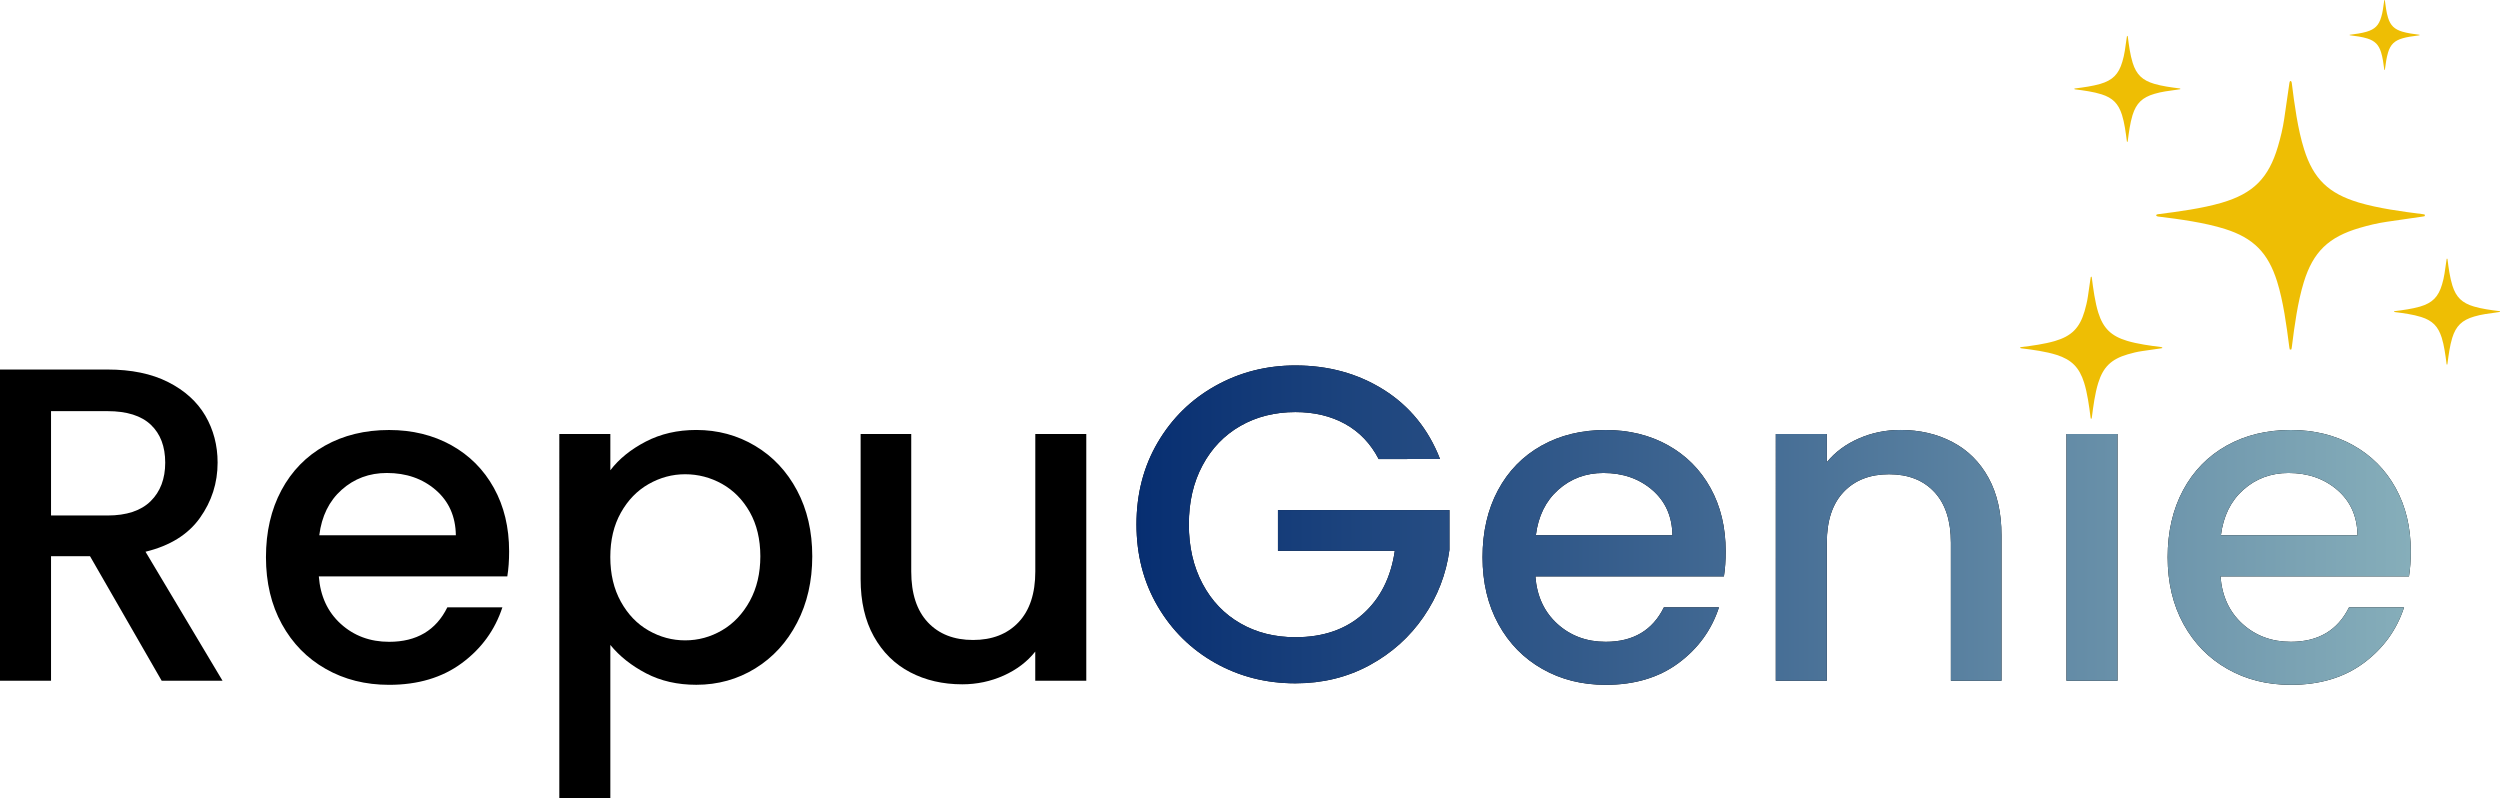
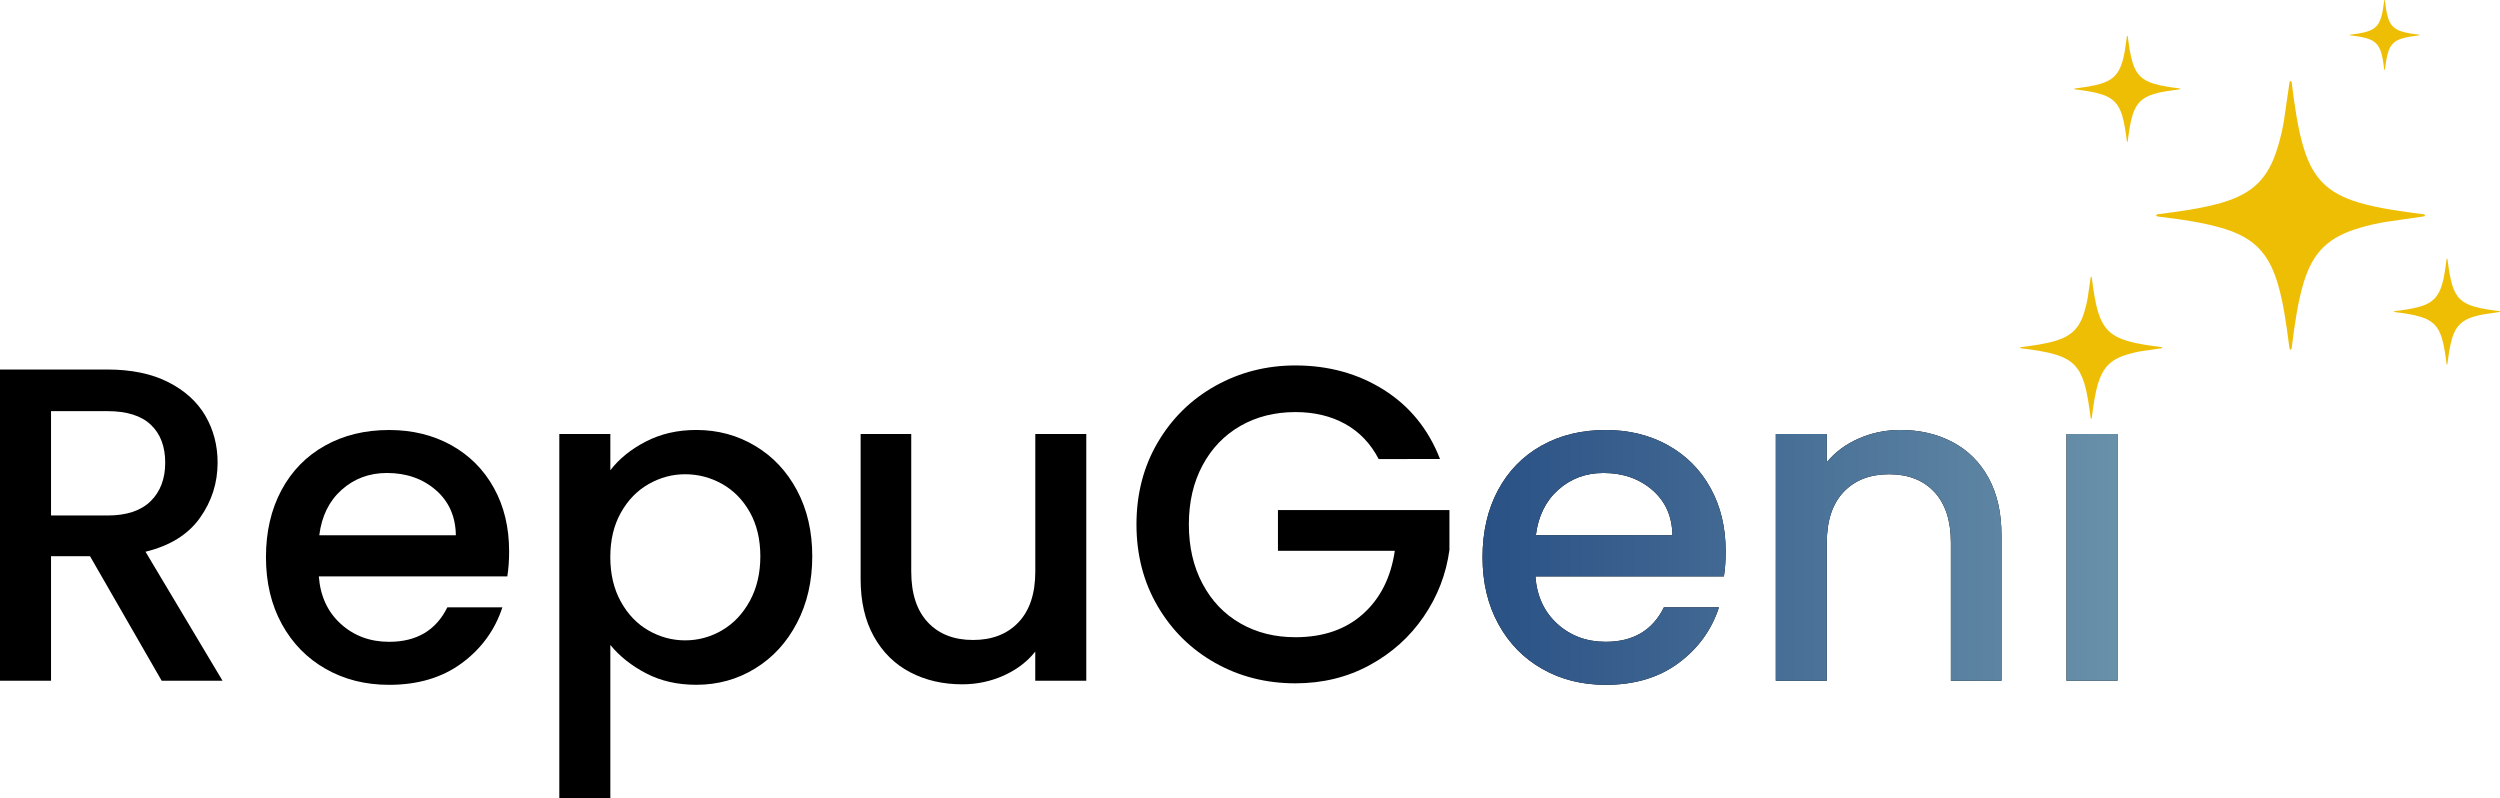
<svg xmlns="http://www.w3.org/2000/svg" version="1.0" id="Layer_1" x="0px" y="0px" viewBox="0 0 534 170.46" style="enable-background:new 0 0 534 170.46;" xml:space="preserve">
  <style type="text/css">
	.st0{fill:#EEBE04;enable-background:new    ;}
	.st1{fill:url(#SVGID_1_);}
	.st2{fill:url(#SVGID_00000062169136582787060800000016834056795501953427_);}
	.st3{fill:url(#SVGID_00000044169189701461572910000013144184737524587963_);}
	.st4{fill:url(#SVGID_00000106869530449671021810000008860625795182322065_);}
	.st5{fill:url(#SVGID_00000052788411780968549120000002536355313334781860_);}
</style>
  <g>
    <g>
      <path class="st0" d="M489.34,17.31c0.1,0.1,0.16,0.22,0.18,0.4c0.56,4.48,1.28,9.9,2.63,14.17c2,6.37,5.28,9.45,11.64,11.37    c4.17,1.25,9.32,1.94,13.67,2.49c0.2,0.02,0.34,0.05,0.48,0.11v0.3c-0.11,0.04-0.23,0.08-0.4,0.1l-7.71,1.12    c-2.01,0.29-3.9,0.75-5.85,1.32c-6.55,1.93-9.89,5.05-11.9,11.61c-1.28,4.16-1.99,9.35-2.53,13.7c-0.03,0.25-0.05,0.47-0.14,0.66    h-0.3c-0.09-0.21-0.1-0.43-0.14-0.69c-0.56-4.39-1.27-9.68-2.59-13.87c-1.92-6.08-5.02-9.26-11.12-11.19    c-4.3-1.36-9.72-2.1-14.23-2.65c-0.2-0.02-0.35-0.07-0.46-0.19v-0.16c0.1-0.1,0.22-0.14,0.4-0.16c4.32-0.54,9.43-1.23,13.57-2.44    c6.76-1.98,10.04-5.27,12.03-12.03c0.58-1.97,1.04-3.88,1.34-5.92l1.11-7.65c0.03-0.18,0.06-0.31,0.16-0.4H489.34z" />
      <path class="st0" d="M522.72,55.24c0.04,0.04,0.06,0.09,0.07,0.16c0.22,1.77,0.51,3.9,1.04,5.59c0.79,2.51,2.08,3.73,4.59,4.48    c1.64,0.49,3.68,0.77,5.39,0.98c0.08,0.01,0.14,0.02,0.19,0.04v0.12c-0.04,0.02-0.09,0.03-0.16,0.04l-3.04,0.44    c-0.79,0.12-1.54,0.3-2.31,0.52c-2.58,0.76-3.9,1.99-4.7,4.58c-0.5,1.64-0.78,3.69-1,5.41c-0.01,0.1-0.02,0.18-0.05,0.26h-0.12    c-0.04-0.08-0.04-0.17-0.05-0.27c-0.22-1.73-0.5-3.82-1.02-5.47c-0.76-2.4-1.98-3.65-4.39-4.41c-1.7-0.54-3.84-0.83-5.61-1.05    c-0.08-0.01-0.14-0.03-0.18-0.08v-0.06c0.04-0.04,0.09-0.05,0.16-0.06c1.7-0.21,3.72-0.49,5.35-0.96    c2.67-0.78,3.96-2.08,4.74-4.74c0.23-0.78,0.41-1.53,0.53-2.33l0.44-3.02c0.01-0.07,0.02-0.12,0.06-0.16H522.72z" />
      <path class="st0" d="M454.43,7.67c0.04,0.04,0.06,0.09,0.07,0.16c0.22,1.77,0.51,3.9,1.04,5.59c0.79,2.51,2.08,3.73,4.59,4.48    c1.64,0.49,3.68,0.77,5.39,0.98c0.08,0.01,0.14,0.02,0.19,0.04v0.12c-0.04,0.02-0.09,0.03-0.16,0.04l-3.04,0.44    c-0.79,0.12-1.54,0.3-2.31,0.52c-2.58,0.76-3.9,1.99-4.7,4.58c-0.5,1.64-0.78,3.69-1,5.41c-0.01,0.1-0.02,0.18-0.05,0.26h-0.12    c-0.04-0.08-0.04-0.17-0.05-0.27c-0.22-1.73-0.5-3.82-1.02-5.47c-0.76-2.4-1.98-3.65-4.39-4.41c-1.7-0.54-3.84-0.83-5.61-1.05    c-0.08-0.01-0.14-0.03-0.18-0.08v-0.06c0.04-0.04,0.09-0.05,0.16-0.06c1.7-0.21,3.72-0.49,5.35-0.96    c2.67-0.78,3.96-2.08,4.74-4.74c0.23-0.78,0.41-1.53,0.53-2.33l0.44-3.02c0.01-0.07,0.02-0.12,0.06-0.16H454.43z" />
      <path class="st0" d="M446.71,59.09c0.05,0.05,0.08,0.11,0.1,0.21c0.3,2.37,0.68,5.23,1.39,7.5c1.06,3.37,2.8,5,6.16,6.01    c2.2,0.66,4.93,1.03,7.23,1.32c0.1,0.01,0.18,0.03,0.26,0.06v0.16c-0.06,0.02-0.12,0.04-0.21,0.05l-4.08,0.59    c-1.06,0.15-2.07,0.4-3.09,0.7c-3.47,1.02-5.23,2.67-6.3,6.14c-0.68,2.2-1.05,4.95-1.34,7.25c-0.02,0.13-0.03,0.25-0.07,0.35    h-0.16c-0.05-0.11-0.05-0.23-0.07-0.37c-0.29-2.32-0.67-5.12-1.37-7.34c-1.01-3.21-2.66-4.9-5.88-5.92    c-2.27-0.72-5.14-1.11-7.53-1.4c-0.11-0.01-0.19-0.04-0.24-0.1v-0.08c0.05-0.05,0.12-0.07,0.21-0.08    c2.28-0.28,4.99-0.65,7.18-1.29c3.58-1.05,5.31-2.79,6.36-6.36c0.3-1.04,0.55-2.05,0.71-3.13l0.59-4.05    c0.01-0.09,0.03-0.16,0.09-0.21H446.71z" />
      <path class="st0" d="M509.36,0c0.03,0.03,0.04,0.06,0.05,0.1c0.15,1.17,0.33,2.58,0.68,3.7c0.52,1.66,1.38,2.46,3.04,2.96    c1.09,0.33,2.43,0.51,3.56,0.65c0.05,0.01,0.09,0.01,0.13,0.03v0.08c-0.03,0.01-0.06,0.02-0.1,0.03l-2.01,0.29    c-0.52,0.08-1.02,0.2-1.52,0.34c-1.71,0.5-2.58,1.32-3.1,3.03c-0.33,1.09-0.52,2.44-0.66,3.57c-0.01,0.07-0.01,0.12-0.04,0.17    h-0.08c-0.02-0.05-0.03-0.11-0.04-0.18c-0.15-1.14-0.33-2.52-0.68-3.62c-0.5-1.58-1.31-2.41-2.9-2.92    c-1.12-0.35-2.53-0.55-3.71-0.69c-0.05-0.01-0.09-0.02-0.12-0.05V7.46c0.02-0.03,0.06-0.04,0.1-0.04    c1.12-0.14,2.46-0.32,3.54-0.64c1.76-0.52,2.62-1.37,3.13-3.14c0.15-0.51,0.27-1.01,0.35-1.54l0.29-1.99    c0.01-0.05,0.02-0.08,0.04-0.11H509.36z" />
    </g>
    <g>
      <path d="M34.53,145.4l-15.3-26.59H10.9v26.59H0V78.93h22.95c5.1,0,9.42,0.89,12.96,2.68c3.54,1.79,6.18,4.18,7.94,7.17    c1.75,3,2.63,6.35,2.63,10.04c0,4.34-1.26,8.27-3.78,11.81c-2.52,3.54-6.39,5.95-11.62,7.22l16.45,27.55H34.53z M10.9,110.11    h12.05c4.08,0,7.16-1.02,9.23-3.06c2.07-2.04,3.11-4.78,3.11-8.23c0-3.44-1.02-6.14-3.06-8.08c-2.04-1.94-5.13-2.92-9.28-2.92    H10.9V110.11z" />
      <path d="M108.36,123.12H68.1c0.32,4.21,1.88,7.59,4.69,10.14c2.81,2.55,6.25,3.83,10.33,3.83c5.87,0,10.01-2.45,12.43-7.36h11.76    c-1.59,4.85-4.48,8.82-8.66,11.91c-4.18,3.09-9.36,4.64-15.54,4.64c-5.04,0-9.55-1.13-13.53-3.4c-3.99-2.26-7.11-5.45-9.37-9.56    c-2.26-4.11-3.4-8.88-3.4-14.3c0-5.42,1.1-10.19,3.3-14.3c2.2-4.11,5.29-7.28,9.28-9.52c3.98-2.23,8.56-3.35,13.73-3.35    c4.97,0,9.4,1.09,13.29,3.25c3.89,2.17,6.92,5.21,9.09,9.13c2.17,3.92,3.25,8.43,3.25,13.53    C108.75,119.74,108.62,121.53,108.36,123.12z M97.37,114.32c-0.06-4.02-1.5-7.24-4.3-9.66c-2.81-2.42-6.28-3.63-10.43-3.63    c-3.76,0-6.98,1.2-9.66,3.59c-2.68,2.39-4.27,5.63-4.78,9.71H97.37z" />
      <path d="M137.92,94.33c3.19-1.66,6.79-2.49,10.81-2.49c4.59,0,8.78,1.13,12.58,3.4c3.79,2.26,6.77,5.44,8.94,9.52    c2.17,4.08,3.25,8.77,3.25,14.06c0,5.29-1.08,10.03-3.25,14.2c-2.17,4.18-5.15,7.43-8.94,9.76c-3.79,2.33-7.99,3.49-12.58,3.49    c-4.02,0-7.59-0.81-10.71-2.44c-3.12-1.63-5.68-3.65-7.65-6.07v32.71h-10.9V92.7h10.9v7.75    C132.21,98.03,134.73,95.99,137.92,94.33z M160.16,109.39c-1.5-2.65-3.48-4.65-5.93-6.03c-2.46-1.37-5.09-2.06-7.89-2.06    c-2.74,0-5.34,0.7-7.8,2.1c-2.46,1.4-4.43,3.44-5.93,6.12c-1.5,2.68-2.25,5.83-2.25,9.47c0,3.63,0.75,6.81,2.25,9.52    c1.5,2.71,3.47,4.77,5.93,6.17c2.45,1.4,5.05,2.1,7.8,2.1c2.81,0,5.44-0.72,7.89-2.15c2.45-1.43,4.43-3.52,5.93-6.26    c1.5-2.74,2.25-5.93,2.25-9.56C162.4,115.18,161.65,112.04,160.16,109.39z" />
      <path d="M232.03,92.7v52.7h-10.9v-6.22c-1.72,2.17-3.97,3.87-6.74,5.12c-2.77,1.24-5.72,1.87-8.85,1.87    c-4.15,0-7.86-0.86-11.14-2.58c-3.28-1.72-5.87-4.27-7.75-7.65c-1.88-3.38-2.82-7.46-2.82-12.24V92.7h10.81v29.36    c0,4.72,1.18,8.34,3.54,10.86c2.36,2.52,5.58,3.78,9.66,3.78c4.08,0,7.32-1.26,9.71-3.78c2.39-2.52,3.59-6.14,3.59-10.86V92.7    H232.03z" />
    </g>
    <g>
      <g>
        <path d="M294.49,98.06c-1.72-3.31-4.11-5.82-7.17-7.51c-3.06-1.69-6.6-2.53-10.62-2.53c-4.4,0-8.32,0.99-11.76,2.96     c-3.44,1.98-6.14,4.78-8.08,8.42c-1.95,3.63-2.92,7.84-2.92,12.62c0,4.78,0.97,9.01,2.92,12.67c1.94,3.67,4.64,6.49,8.08,8.46     c3.44,1.98,7.36,2.96,11.76,2.96c5.93,0,10.74-1.66,14.44-4.97c3.7-3.31,5.96-7.81,6.79-13.49h-24.96v-8.7h36.63v8.51     c-0.7,5.16-2.53,9.92-5.5,14.25c-2.96,4.34-6.82,7.8-11.57,10.38c-4.75,2.58-10.03,3.87-15.83,3.87     c-6.25,0-11.96-1.45-17.12-4.35c-5.16-2.9-9.26-6.93-12.29-12.1c-3.03-5.16-4.54-11-4.54-17.5c0-6.5,1.51-12.34,4.54-17.5     c3.03-5.16,7.14-9.2,12.34-12.1c5.2-2.9,10.89-4.35,17.07-4.35c7.08,0,13.37,1.74,18.89,5.21c5.51,3.48,9.52,8.4,12,14.78H294.49     z" />
        <path d="M368.23,123.12h-40.27c0.32,4.21,1.88,7.59,4.69,10.14c2.81,2.55,6.25,3.83,10.33,3.83c5.87,0,10.01-2.45,12.43-7.36     h11.76c-1.59,4.85-4.48,8.82-8.66,11.91c-4.18,3.09-9.36,4.64-15.54,4.64c-5.04,0-9.55-1.13-13.53-3.4     c-3.99-2.26-7.11-5.45-9.37-9.56c-2.26-4.11-3.4-8.88-3.4-14.3c0-5.42,1.1-10.19,3.3-14.3c2.2-4.11,5.29-7.28,9.28-9.52     c3.98-2.23,8.56-3.35,13.73-3.35c4.97,0,9.4,1.09,13.29,3.25c3.89,2.17,6.92,5.21,9.09,9.13c2.17,3.92,3.25,8.43,3.25,13.53     C368.61,119.74,368.48,121.53,368.23,123.12z M357.23,114.32c-0.06-4.02-1.5-7.24-4.3-9.66c-2.81-2.42-6.28-3.63-10.43-3.63     c-3.76,0-6.98,1.2-9.66,3.59c-2.68,2.39-4.27,5.63-4.78,9.71H357.23z" />
        <path d="M417.05,94.43c3.28,1.72,5.85,4.27,7.7,7.65c1.85,3.38,2.77,7.46,2.77,12.24v31.08h-10.81v-29.46     c0-4.72-1.18-8.34-3.54-10.86c-2.36-2.52-5.58-3.78-9.66-3.78c-4.08,0-7.32,1.26-9.71,3.78c-2.39,2.52-3.59,6.14-3.59,10.86     v29.46h-10.9V92.7h10.9v6.03c1.78-2.17,4.06-3.86,6.84-5.07c2.77-1.21,5.72-1.82,8.85-1.82     C410.06,91.84,413.77,92.7,417.05,94.43z" />
        <path d="M452.3,92.7v52.7h-10.9V92.7H452.3z" />
-         <path d="M514.56,123.12H474.3c0.32,4.21,1.88,7.59,4.69,10.14c2.81,2.55,6.25,3.83,10.33,3.83c5.87,0,10.01-2.45,12.43-7.36     h11.76c-1.59,4.85-4.48,8.82-8.66,11.91c-4.18,3.09-9.36,4.64-15.54,4.64c-5.04,0-9.55-1.13-13.53-3.4     c-3.99-2.26-7.11-5.45-9.37-9.56c-2.26-4.11-3.4-8.88-3.4-14.3c0-5.42,1.1-10.19,3.3-14.3c2.2-4.11,5.29-7.28,9.28-9.52     c3.98-2.23,8.56-3.35,13.73-3.35c4.97,0,9.4,1.09,13.29,3.25c3.89,2.17,6.92,5.21,9.09,9.13c2.17,3.92,3.25,8.43,3.25,13.53     C514.94,119.74,514.82,121.53,514.56,123.12z M503.56,114.32c-0.06-4.02-1.5-7.24-4.3-9.66c-2.81-2.42-6.28-3.63-10.43-3.63     c-3.76,0-6.98,1.2-9.66,3.59c-2.68,2.39-4.27,5.63-4.78,9.71H503.56z" />
      </g>
      <g>
        <linearGradient id="SVGID_1_" gradientUnits="userSpaceOnUse" x1="102.836" y1="56.404" x2="375.038" y2="56.404" gradientTransform="matrix(1 0 0 1 139.906 55.764)">
          <stop offset="0" style="stop-color:#072E71" />
          <stop offset="1" style="stop-color:#86AEBA" />
        </linearGradient>
-         <path class="st1" d="M294.49,98.06c-1.72-3.31-4.11-5.82-7.17-7.51c-3.06-1.69-6.6-2.53-10.62-2.53c-4.4,0-8.32,0.99-11.76,2.96     c-3.44,1.98-6.14,4.78-8.08,8.42c-1.95,3.63-2.92,7.84-2.92,12.62c0,4.78,0.97,9.01,2.92,12.67c1.94,3.67,4.64,6.49,8.08,8.46     c3.44,1.98,7.36,2.96,11.76,2.96c5.93,0,10.74-1.66,14.44-4.97c3.7-3.31,5.96-7.81,6.79-13.49h-24.96v-8.7h36.63v8.51     c-0.7,5.16-2.53,9.92-5.5,14.25c-2.96,4.34-6.82,7.8-11.57,10.38c-4.75,2.58-10.03,3.87-15.83,3.87     c-6.25,0-11.96-1.45-17.12-4.35c-5.16-2.9-9.26-6.93-12.29-12.1c-3.03-5.16-4.54-11-4.54-17.5c0-6.5,1.51-12.34,4.54-17.5     c3.03-5.16,7.14-9.2,12.34-12.1c5.2-2.9,10.89-4.35,17.07-4.35c7.08,0,13.37,1.74,18.89,5.21c5.51,3.48,9.52,8.4,12,14.78H294.49     z" />
        <linearGradient id="SVGID_00000003069159719455477270000016985171782109702840_" gradientUnits="userSpaceOnUse" x1="102.836" y1="56.404" x2="375.038" y2="56.404" gradientTransform="matrix(1 0 0 1 139.906 55.764)">
          <stop offset="0" style="stop-color:#072E71" />
          <stop offset="1" style="stop-color:#86AEBA" />
        </linearGradient>
        <path style="fill:url(#SVGID_00000003069159719455477270000016985171782109702840_);" d="M368.23,123.12h-40.27     c0.32,4.21,1.88,7.59,4.69,10.14c2.81,2.55,6.25,3.83,10.33,3.83c5.87,0,10.01-2.45,12.43-7.36h11.76     c-1.59,4.85-4.48,8.82-8.66,11.91c-4.18,3.09-9.36,4.64-15.54,4.64c-5.04,0-9.55-1.13-13.53-3.4c-3.99-2.26-7.11-5.45-9.37-9.56     c-2.26-4.11-3.4-8.88-3.4-14.3c0-5.42,1.1-10.19,3.3-14.3c2.2-4.11,5.29-7.28,9.28-9.52c3.98-2.23,8.56-3.35,13.73-3.35     c4.97,0,9.4,1.09,13.29,3.25c3.89,2.17,6.92,5.21,9.09,9.13c2.17,3.92,3.25,8.43,3.25,13.53     C368.61,119.74,368.48,121.53,368.23,123.12z M357.23,114.32c-0.06-4.02-1.5-7.24-4.3-9.66c-2.81-2.42-6.28-3.63-10.43-3.63     c-3.76,0-6.98,1.2-9.66,3.59c-2.68,2.39-4.27,5.63-4.78,9.71H357.23z" />
        <linearGradient id="SVGID_00000067956667945428865430000017079123509586572952_" gradientUnits="userSpaceOnUse" x1="102.836" y1="56.404" x2="375.038" y2="56.404" gradientTransform="matrix(1 0 0 1 139.906 55.764)">
          <stop offset="0" style="stop-color:#072E71" />
          <stop offset="1" style="stop-color:#86AEBA" />
        </linearGradient>
        <path style="fill:url(#SVGID_00000067956667945428865430000017079123509586572952_);" d="M417.05,94.43     c3.28,1.72,5.85,4.27,7.7,7.65c1.85,3.38,2.77,7.46,2.77,12.24v31.08h-10.81v-29.46c0-4.72-1.18-8.34-3.54-10.86     c-2.36-2.52-5.58-3.78-9.66-3.78c-4.08,0-7.32,1.26-9.71,3.78c-2.39,2.52-3.59,6.14-3.59,10.86v29.46h-10.9V92.7h10.9v6.03     c1.78-2.17,4.06-3.86,6.84-5.07c2.77-1.21,5.72-1.82,8.85-1.82C410.06,91.84,413.77,92.7,417.05,94.43z" />
        <linearGradient id="SVGID_00000146484173097082036540000006090657585993216166_" gradientUnits="userSpaceOnUse" x1="102.836" y1="56.404" x2="375.038" y2="56.404" gradientTransform="matrix(1 0 0 1 139.906 55.764)">
          <stop offset="0" style="stop-color:#072E71" />
          <stop offset="1" style="stop-color:#86AEBA" />
        </linearGradient>
        <path style="fill:url(#SVGID_00000146484173097082036540000006090657585993216166_);" d="M452.3,92.7v52.7h-10.9V92.7H452.3z" />
        <linearGradient id="SVGID_00000060740562040299468290000004332649224337031041_" gradientUnits="userSpaceOnUse" x1="102.836" y1="56.404" x2="375.038" y2="56.404" gradientTransform="matrix(1 0 0 1 139.906 55.764)">
          <stop offset="0" style="stop-color:#072E71" />
          <stop offset="1" style="stop-color:#86AEBA" />
        </linearGradient>
-         <path style="fill:url(#SVGID_00000060740562040299468290000004332649224337031041_);" d="M514.56,123.12H474.3     c0.32,4.21,1.88,7.59,4.69,10.14c2.81,2.55,6.25,3.83,10.33,3.83c5.87,0,10.01-2.45,12.43-7.36h11.76     c-1.59,4.85-4.48,8.82-8.66,11.91c-4.18,3.09-9.36,4.64-15.54,4.64c-5.04,0-9.55-1.13-13.53-3.4c-3.99-2.26-7.11-5.45-9.37-9.56     c-2.26-4.11-3.4-8.88-3.4-14.3c0-5.42,1.1-10.19,3.3-14.3c2.2-4.11,5.29-7.28,9.28-9.52c3.98-2.23,8.56-3.35,13.73-3.35     c4.97,0,9.4,1.09,13.29,3.25c3.89,2.17,6.92,5.21,9.09,9.13c2.17,3.92,3.25,8.43,3.25,13.53     C514.94,119.74,514.82,121.53,514.56,123.12z M503.56,114.32c-0.06-4.02-1.5-7.24-4.3-9.66c-2.81-2.42-6.28-3.63-10.43-3.63     c-3.76,0-6.98,1.2-9.66,3.59c-2.68,2.39-4.27,5.63-4.78,9.71H503.56z" />
      </g>
    </g>
  </g>
</svg>